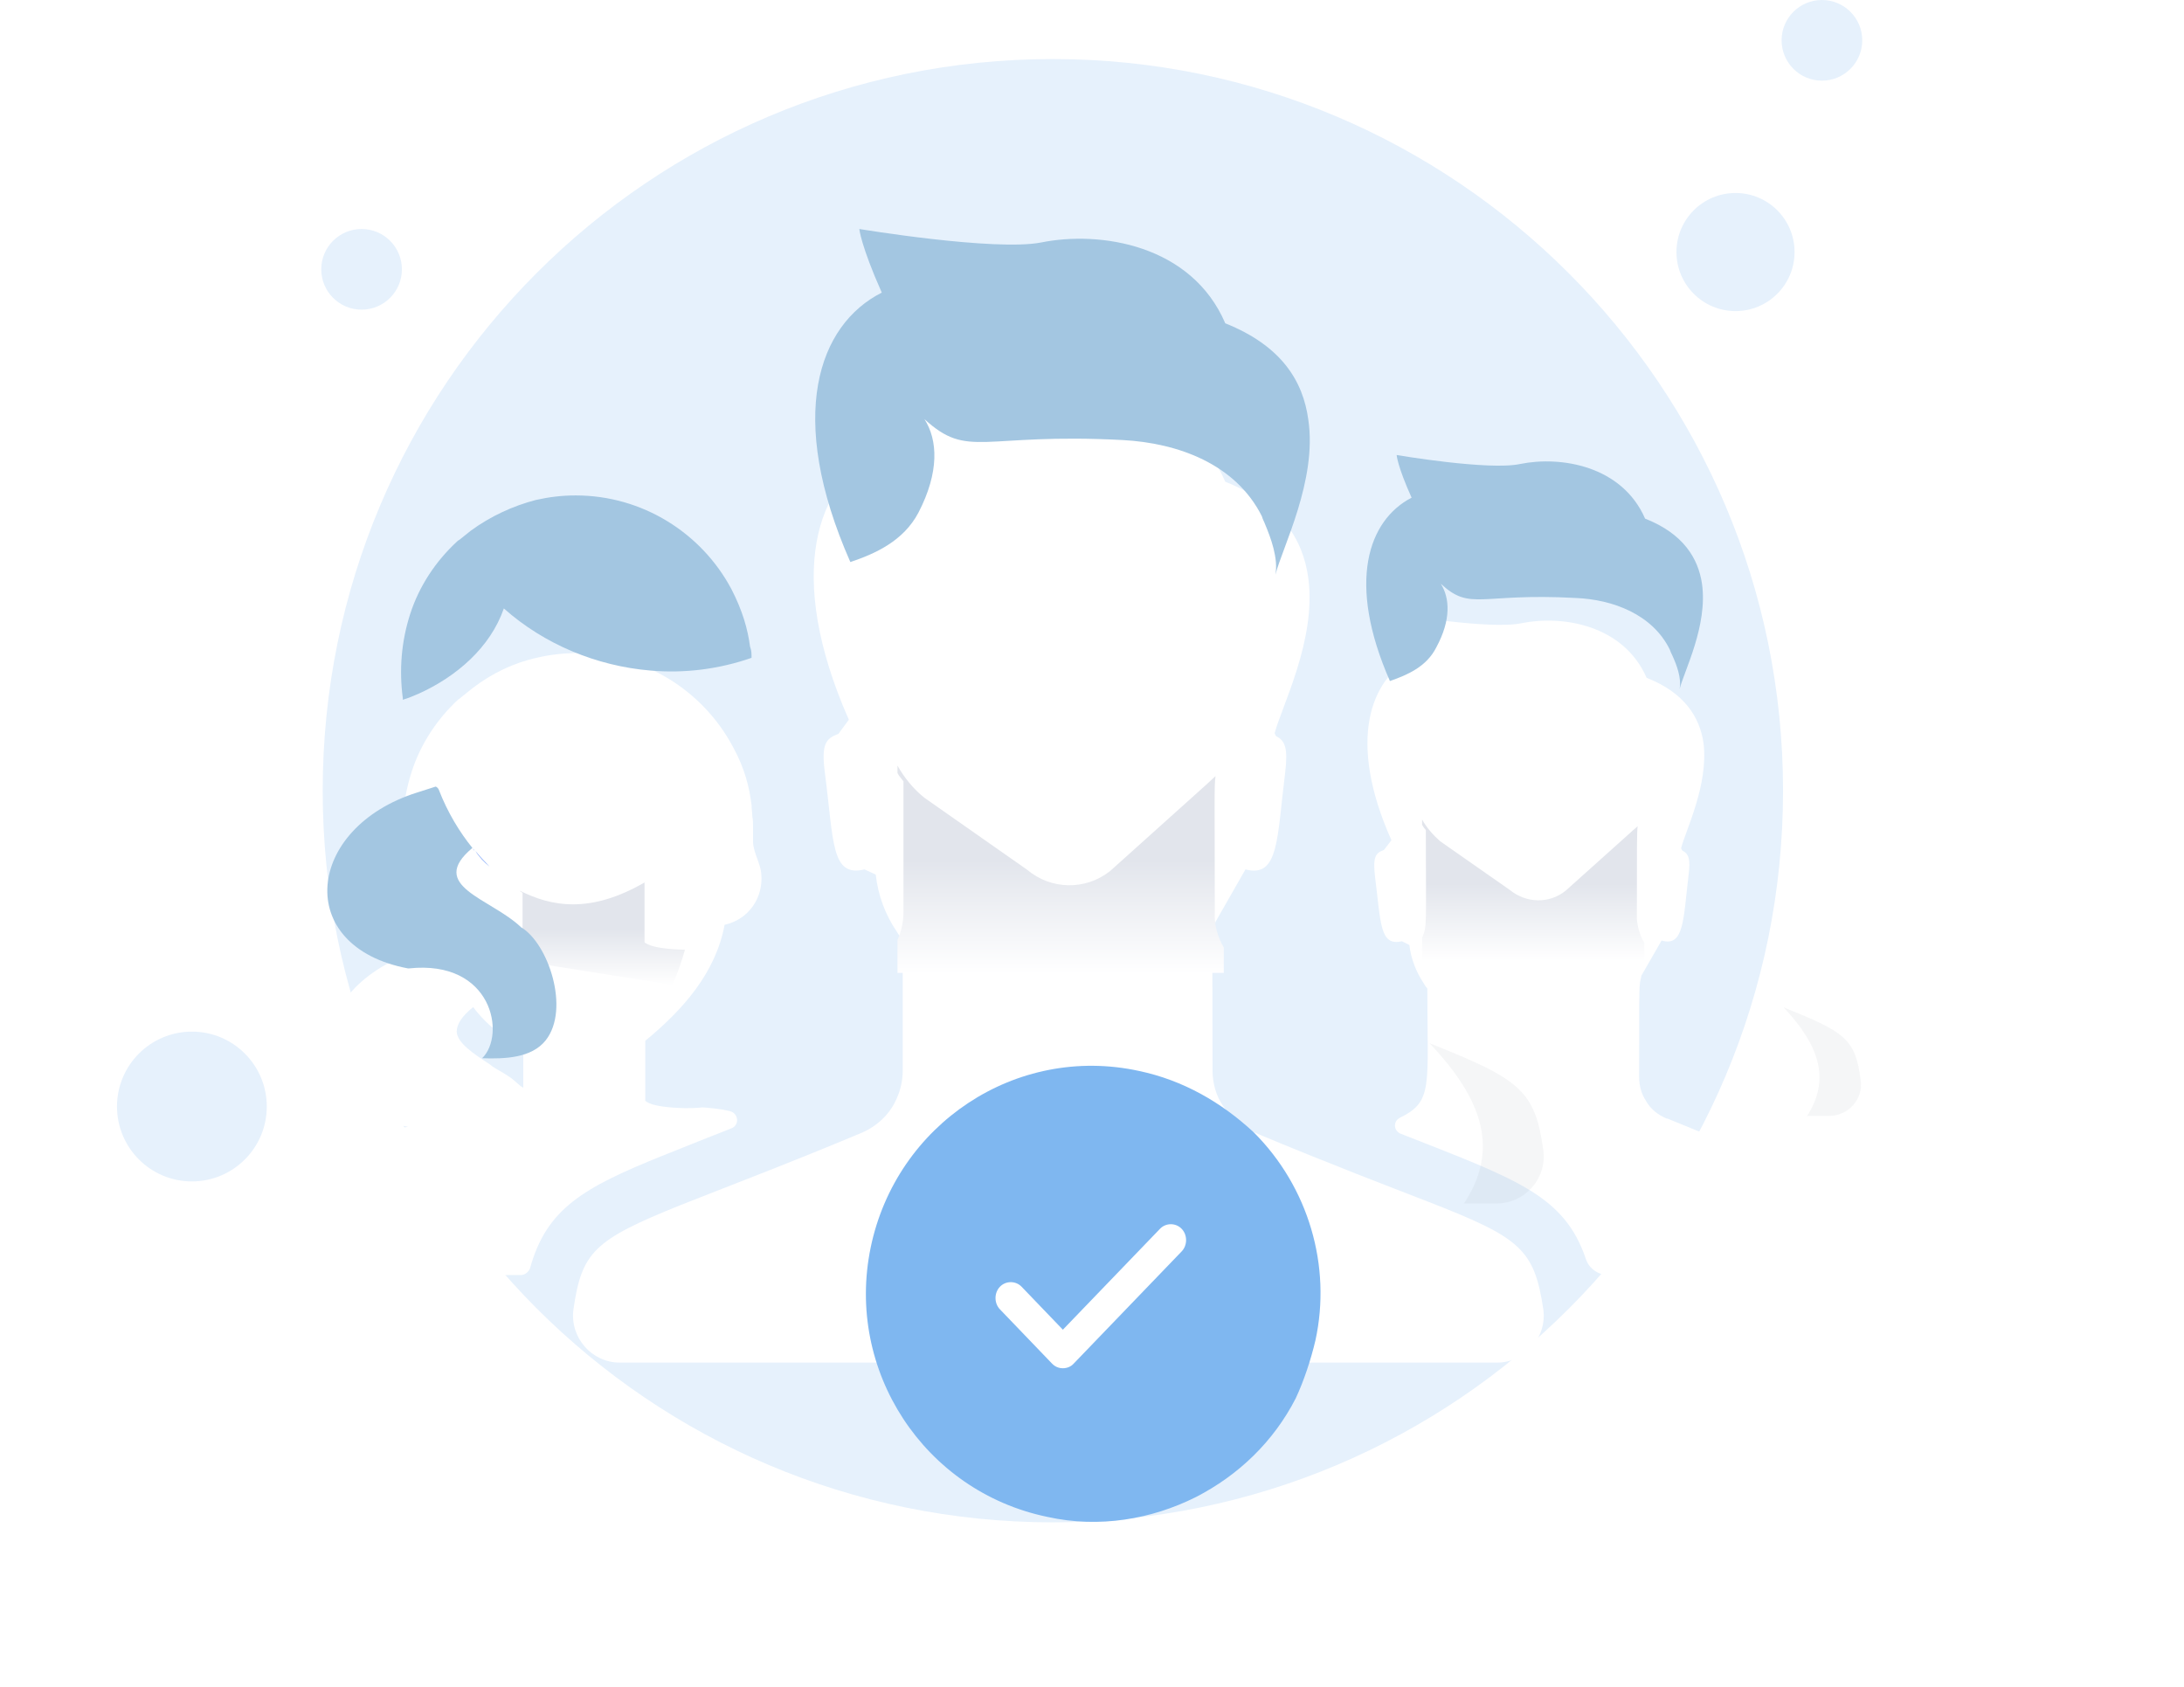
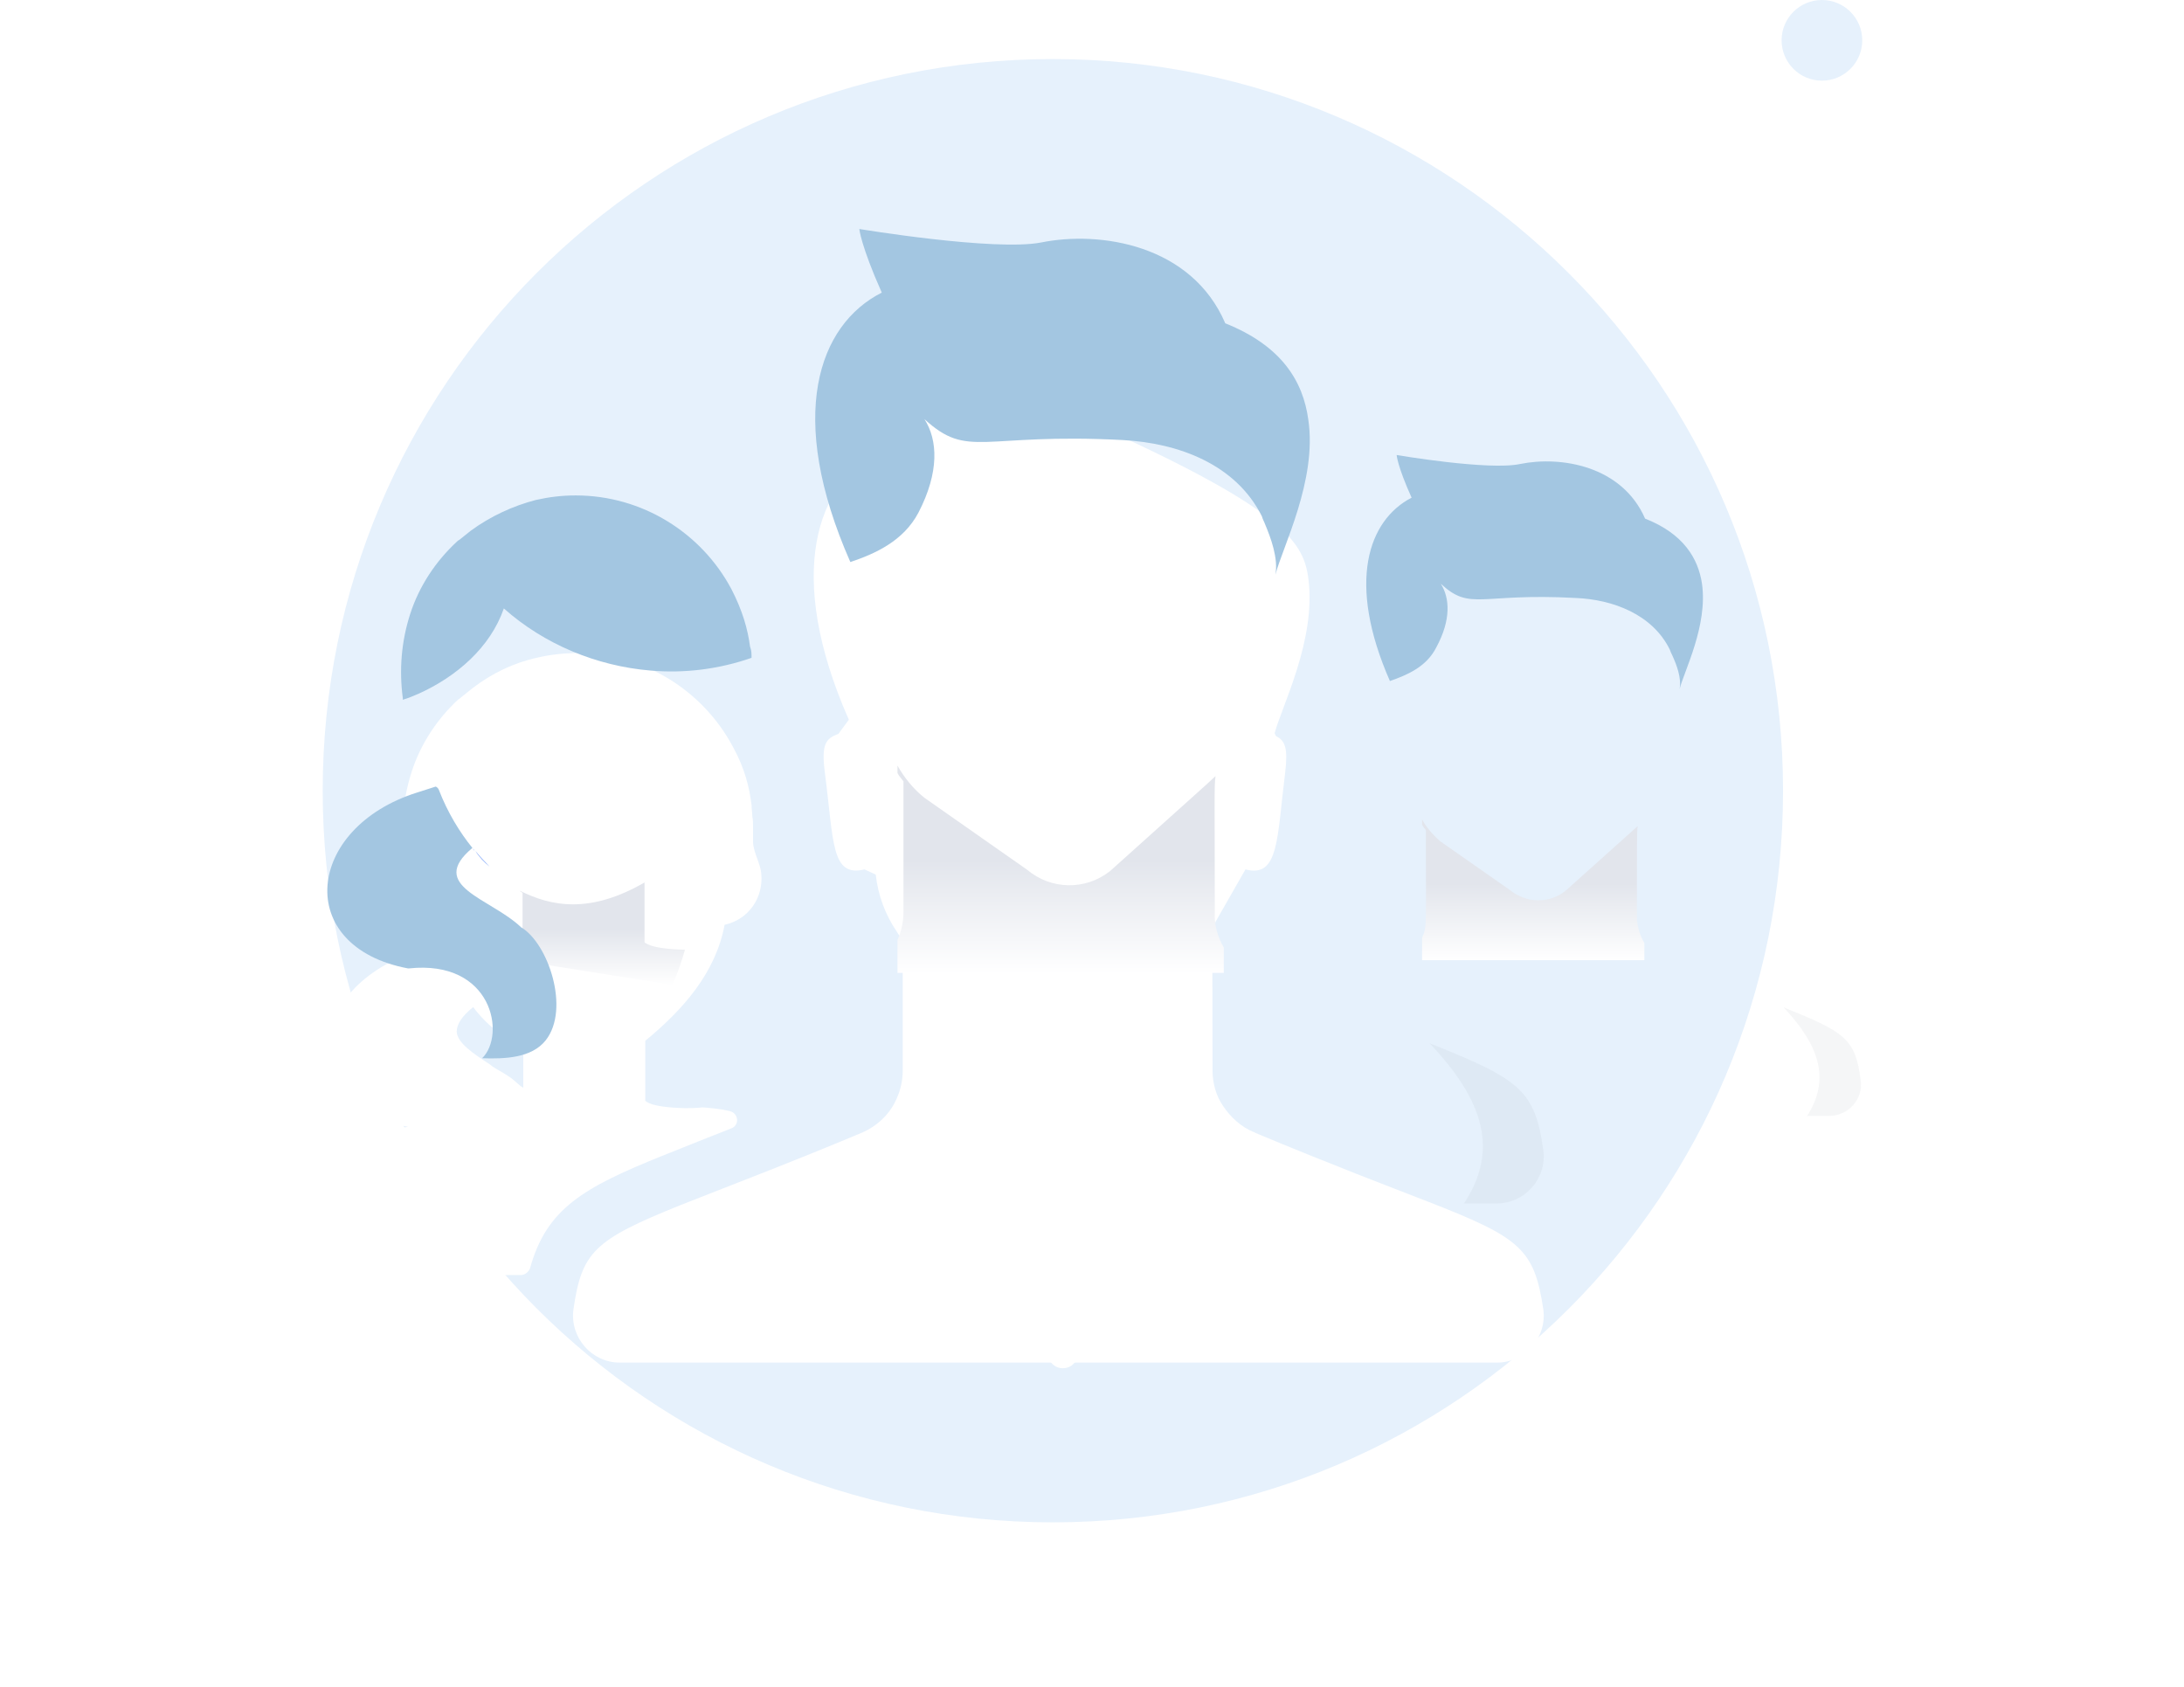
<svg xmlns="http://www.w3.org/2000/svg" width="224" height="173" viewBox="0 0 224 173" fill="none">
  <path d="M107.986 156.131C149.346 156.131 182.876 122.6 182.876 81.094C182.876 39.587 149.198 6.056 107.986 6.056C66.627 6.056 33.097 39.587 33.097 81.094C33.097 122.6 66.627 156.131 107.986 156.131Z" fill="#E6F1FC" />
-   <path d="M178.001 31.906C181.346 31.906 184.058 29.194 184.058 25.849C184.058 22.505 181.346 19.793 178.001 19.793C174.657 19.793 171.945 22.505 171.945 25.849C171.945 29.194 174.657 31.906 178.001 31.906Z" fill="#E6F1FC" />
  <path d="M186.864 8.272C189.148 8.272 191 6.42 191 4.136C191 1.852 189.148 0 186.864 0C184.58 0 182.728 1.852 182.728 4.136C182.728 6.42 184.58 8.272 186.864 8.272Z" fill="#E6F1FC" />
-   <path d="M37.085 31.758C39.369 31.758 41.221 29.906 41.221 27.622C41.221 25.338 39.369 23.486 37.085 23.486C34.8 23.486 32.949 25.338 32.949 27.622C32.949 29.906 34.8 31.758 37.085 31.758Z" fill="#E6F1FC" />
-   <path d="M19.681 121.165C23.923 121.165 27.362 117.726 27.362 113.484C27.362 109.242 23.923 105.803 19.681 105.803C15.439 105.803 12 109.242 12 113.484C12 117.726 15.439 121.165 19.681 121.165Z" fill="#E6F1FC" />
  <g filter="url(#filter0_d_3562_12646)">
-     <path d="M187.689 114.519H164.969C163.895 114.519 162.974 113.829 162.667 112.908C160.441 106.307 155.528 104.695 143.631 100.013C142.94 99.706 142.864 98.784 143.555 98.401C147.009 96.712 146.394 95.254 146.394 85.122C146.241 84.968 146.087 84.738 146.011 84.585C145.243 83.433 144.706 82.052 144.552 80.67L143.785 80.286C141.482 80.824 141.636 78.368 141.022 73.609C140.791 71.613 141.098 71.229 141.943 70.922L142.71 69.924C138.182 59.793 140.484 53.422 144.936 51.119C143.478 47.895 143.401 46.744 143.401 46.744C143.401 46.744 152.842 48.356 156.066 47.665C160.211 46.821 166.504 47.819 168.884 53.268C172.798 54.803 174.334 57.336 174.717 59.946C175.255 64.244 172.875 68.927 172.415 70.769C172.491 70.845 172.491 70.922 172.568 70.999C173.182 71.306 173.413 71.843 173.182 73.532C172.645 78.06 172.722 80.9 170.419 80.21L168.347 83.817C168.27 84.278 168.193 84.431 168.193 84.661C168.116 85.352 168.116 86.657 168.116 94.179C168.116 95.1 168.347 95.945 168.807 96.635C169.268 97.48 170.035 98.094 170.956 98.477H171.033C176.406 100.703 180.244 102.162 183.084 103.313C189.378 105.846 190.452 106.537 190.99 110.758C191.143 112.831 189.685 114.519 187.689 114.519Z" fill="white" />
-   </g>
+     </g>
  <path d="M172.26 70.691C172.49 69.539 171.952 68.158 171.492 67.16C171.415 67.006 171.338 66.853 171.262 66.623C169.496 63.015 165.428 61.48 161.59 61.327C151.766 60.789 150.845 62.708 147.774 59.868C148.695 61.327 148.849 63.552 147.314 66.392C146.316 68.388 144.32 69.232 142.555 69.846C138.103 59.715 140.329 53.344 144.781 51.041C143.323 47.818 143.246 46.666 143.246 46.666C143.246 46.666 152.687 48.278 155.911 47.587C160.055 46.743 166.349 47.741 168.729 53.19C172.643 54.725 174.178 57.258 174.562 59.868C175.176 64.166 172.72 68.849 172.26 70.691Z" fill="#A3C6E1" />
  <path opacity="0.1" d="M185.308 114.518C187.688 110.834 186.766 107.38 182.929 103.312C189.223 105.845 190.297 106.536 190.835 110.757C191.142 112.676 189.606 114.441 187.611 114.441H185.308V114.518Z" fill="#9AA2B2" />
  <path d="M168.652 96.711V98.476H145.855V96.174C146.393 94.945 146.239 95.022 146.239 85.121C146.086 84.967 145.932 84.737 145.855 84.584V84.046C146.316 84.891 147.007 85.658 147.698 86.272L154.836 91.261C156.525 92.643 158.904 92.72 160.593 91.338L167.27 85.351C167.501 85.121 167.731 84.967 167.961 84.737C167.884 85.428 167.884 86.733 167.884 94.255C167.961 95.099 168.191 95.943 168.652 96.711Z" fill="url(#paint0_linear_3562_12646)" />
  <g filter="url(#filter1_d_3562_12646)">
    <path d="M70.251 97.402C66.567 97.325 66.183 96.634 66.183 96.634V90.494C70.097 87.27 73.398 83.509 74.319 78.597C76.775 78.059 78.31 75.833 78.08 73.377C78.003 72.303 77.312 71.305 77.236 70.153C77.236 69.616 77.236 69.079 77.236 68.542C77.236 68.158 77.236 67.851 77.159 67.467C77.159 67.083 77.082 66.699 77.082 66.316C76.852 64.474 76.391 62.555 75.163 60.329C72.093 54.572 66.029 50.734 59.198 50.734C57.816 50.734 56.435 50.888 55.13 51.195C52.674 51.732 50.448 52.807 48.452 54.342C48.069 54.649 47.685 54.956 47.301 55.263C47.224 55.34 47.148 55.416 46.994 55.493C44.845 57.489 43.156 60.022 42.235 62.862C41.314 65.702 41.084 68.618 41.468 71.535C41.468 71.612 41.468 71.689 41.468 71.765C41.468 71.842 41.468 71.919 41.468 71.996C41.544 72.533 41.698 72.456 41.314 72.917C41.237 73.07 41.084 73.224 41.007 73.454C40.547 74.298 40.163 75.45 40.7 76.831C41.621 79.441 43.463 79.057 45.152 80.516C45.075 80.592 44.922 80.669 44.845 80.669H44.768L42.849 81.283C31.336 84.891 30.031 97.095 41.851 99.321C41.007 99.397 40.239 99.858 39.702 100.242C35.941 103.158 33.562 107.61 32.948 111.985C32.717 113.29 33.792 114.518 35.174 114.518H53.441C53.825 114.518 54.209 114.211 54.362 113.827C56.051 107.687 59.889 105.538 67.871 102.314L72.477 100.472C73.244 100.165 74.089 99.858 75.01 99.474C75.854 99.167 75.777 97.939 74.856 97.709C73.935 97.478 73.014 97.402 72.093 97.325C71.326 97.402 70.712 97.402 70.251 97.402ZM46.84 89.573C46.84 88.805 47.378 87.961 48.529 87.04C48.99 87.654 49.604 88.344 50.294 88.959C50.832 89.419 51.369 89.88 51.983 90.34C52.367 90.57 52.751 90.877 53.135 91.184C53.211 91.261 53.288 91.338 53.365 91.338C53.441 91.415 53.595 91.492 53.672 91.568V95.329C53.595 95.253 53.518 95.176 53.441 95.176C53.058 94.869 52.751 94.562 52.444 94.332C51.906 93.948 51.369 93.641 50.832 93.334C50.602 93.18 50.448 93.103 50.294 92.95C48.529 91.799 46.917 90.724 46.84 89.573Z" fill="white" />
  </g>
  <path d="M70.251 97.402C69.637 99.628 68.946 101.009 68.946 101.009L49.143 97.862L50.294 92.95C50.448 93.103 50.678 93.18 50.832 93.257C51.369 93.564 51.983 93.948 52.444 94.332C52.751 94.562 53.134 94.792 53.441 95.176C53.518 95.253 53.595 95.329 53.595 95.329V91.568C53.441 91.492 53.365 91.415 53.288 91.338C56.512 92.95 60.503 93.794 66.26 90.417C66.183 90.417 66.183 90.494 66.106 90.494V96.634C66.106 96.634 66.567 97.325 70.251 97.402Z" fill="url(#paint1_linear_3562_12646)" />
  <path d="M77.082 67.467C73.781 68.618 70.251 69.079 66.72 68.772C61.194 68.311 55.821 66.085 51.676 62.401C50.294 66.392 46.84 69.386 42.926 71.151C42.388 71.382 41.851 71.612 41.314 71.765C41.314 71.689 41.314 71.612 41.314 71.612C40.93 68.695 41.16 65.778 42.081 62.938C43.002 60.098 44.691 57.566 46.84 55.57C46.917 55.493 46.994 55.416 47.147 55.34C47.531 55.032 47.915 54.725 48.299 54.419C50.294 52.96 52.597 51.886 54.976 51.272C56.358 50.965 57.663 50.811 59.044 50.811C65.876 50.811 71.939 54.649 75.01 60.405C76.161 62.631 76.698 64.55 76.928 66.316C77.082 66.699 77.082 67.083 77.082 67.467Z" fill="#A3C6E1" />
  <path d="M48.759 87.27C49.22 87.884 49.757 88.421 50.218 88.882C49.68 88.421 49.143 87.884 48.759 87.27Z" fill="#3973F4" />
  <path d="M55.974 106.689C54.516 108.531 51.753 108.608 49.45 108.531C51.906 106.152 50.525 98.4 41.928 99.321H41.851C30.031 97.095 31.335 84.891 42.772 81.283L44.691 80.669C44.844 80.746 44.921 80.823 44.998 80.976C45.919 83.356 47.147 85.351 48.452 86.963C43.77 90.877 50.294 92.106 53.441 95.099C56.204 96.711 58.507 103.465 55.974 106.689Z" fill="#A3C6E1" />
  <path d="M48.683 87.27C48.606 87.193 48.529 87.117 48.529 87.04C48.529 87.04 48.606 87.193 48.683 87.27Z" fill="#3973F4" />
  <g filter="url(#filter2_d_3562_12646)">
-     <path d="M158.289 118.049C158.673 120.889 156.447 123.499 153.531 123.499H63.573C60.656 123.499 58.43 120.889 58.814 118.049C59.658 112.139 60.963 110.911 69.713 107.38L71.863 106.536C75.931 104.924 81.227 102.928 88.365 99.935C89.977 99.244 91.282 98.016 91.973 96.404C92.356 95.56 92.587 94.562 92.587 93.564V80.132C92.356 79.825 92.126 79.594 91.973 79.287C90.821 77.599 90.054 75.603 89.823 73.454L88.672 72.917C85.218 73.761 85.525 70.077 84.604 63.015C84.22 60.099 84.681 59.484 85.986 59.024L87.06 57.566C80.459 42.598 83.76 33.234 90.284 29.933C88.288 25.175 88.135 23.486 88.135 23.486C88.135 23.486 102.028 25.789 106.786 24.868C112.85 23.64 122.214 25.098 125.668 33.157C131.425 35.46 133.651 39.067 134.188 43.059C135.033 49.353 131.425 56.261 130.734 58.947C130.811 59.101 130.811 59.177 130.888 59.254C131.809 59.715 132.116 60.482 131.809 63.015C130.964 69.693 131.195 73.838 127.741 72.917L124.671 78.29C124.517 78.904 124.517 79.134 124.44 79.594C124.287 80.592 124.363 82.588 124.363 93.564C124.363 94.869 124.747 96.174 125.438 97.171C126.206 98.323 127.28 99.321 128.585 99.858C128.662 99.858 128.662 99.858 128.739 99.935C136.644 103.235 142.324 105.384 146.469 106.996C155.91 110.68 157.368 111.832 158.289 118.049Z" fill="white" />
+     <path d="M158.289 118.049C158.673 120.889 156.447 123.499 153.531 123.499H63.573C60.656 123.499 58.43 120.889 58.814 118.049C59.658 112.139 60.963 110.911 69.713 107.38L71.863 106.536C75.931 104.924 81.227 102.928 88.365 99.935C89.977 99.244 91.282 98.016 91.973 96.404C92.356 95.56 92.587 94.562 92.587 93.564V80.132C92.356 79.825 92.126 79.594 91.973 79.287C90.821 77.599 90.054 75.603 89.823 73.454L88.672 72.917C85.218 73.761 85.525 70.077 84.604 63.015C84.22 60.099 84.681 59.484 85.986 59.024L87.06 57.566C80.459 42.598 83.76 33.234 90.284 29.933C88.288 25.175 88.135 23.486 88.135 23.486C88.135 23.486 102.028 25.789 106.786 24.868C131.425 35.46 133.651 39.067 134.188 43.059C135.033 49.353 131.425 56.261 130.734 58.947C130.811 59.101 130.811 59.177 130.888 59.254C131.809 59.715 132.116 60.482 131.809 63.015C130.964 69.693 131.195 73.838 127.741 72.917L124.671 78.29C124.517 78.904 124.517 79.134 124.44 79.594C124.287 80.592 124.363 82.588 124.363 93.564C124.363 94.869 124.747 96.174 125.438 97.171C126.206 98.323 127.28 99.321 128.585 99.858C128.662 99.858 128.662 99.858 128.739 99.935C136.644 103.235 142.324 105.384 146.469 106.996C155.91 110.68 157.368 111.832 158.289 118.049Z" fill="white" />
  </g>
  <path d="M130.811 58.947C131.118 57.258 130.35 55.186 129.736 53.728C129.66 53.498 129.506 53.267 129.429 52.96C126.743 47.587 120.833 45.438 115.153 45.131C100.646 44.364 99.341 47.127 94.812 42.982C96.194 45.131 96.348 48.432 94.198 52.576C92.663 55.493 89.747 56.798 87.214 57.642C80.613 42.675 83.913 33.311 90.438 30.01C88.288 25.175 88.135 23.486 88.135 23.486C88.135 23.486 102.028 25.789 106.786 24.868C112.85 23.64 122.214 25.098 125.668 33.157C131.425 35.46 133.651 39.067 134.188 43.059C135.109 49.276 131.502 56.184 130.811 58.947Z" fill="#A3C6E1" />
  <path opacity="0.1" d="M150.153 123.422C153.684 118.049 152.302 112.983 146.623 106.996C155.91 110.681 157.445 111.832 158.289 117.972C158.673 120.812 156.447 123.422 153.531 123.422H150.153Z" fill="#9AA2B2" />
  <path d="M125.515 97.171V99.781H92.049V96.404C92.433 95.56 92.663 94.562 92.663 93.564V80.132C92.433 79.825 92.203 79.594 92.049 79.287V78.52C92.74 79.748 93.661 80.899 94.812 81.82L105.328 89.189C107.784 91.261 111.315 91.338 113.848 89.342L123.673 80.516C123.98 80.209 124.363 79.901 124.67 79.594C124.517 80.592 124.594 82.588 124.594 93.564C124.517 94.869 124.901 96.097 125.515 97.171Z" fill="url(#paint2_linear_3562_12646)" />
-   <path d="M134.917 137.464C134.44 139.489 133.726 141.633 132.892 143.419C130.629 147.826 127.056 151.279 122.65 153.542C118.124 155.805 112.764 156.758 107.405 155.567C94.781 152.947 86.682 140.561 89.302 127.936C91.922 115.312 104.19 107.094 116.814 109.834C121.339 110.786 125.27 113.049 128.604 116.146C134.202 121.743 136.584 129.842 134.917 137.464Z" fill="#7FB7F0" />
  <path d="M109.012 140.326C108.601 140.326 108.214 140.175 107.9 139.848L102.557 134.284C101.953 133.655 101.953 132.597 102.557 131.968C103.162 131.339 104.177 131.339 104.781 131.968L109.012 136.373L118.973 126.027C119.577 125.397 120.593 125.397 121.197 126.027C121.801 126.656 121.801 127.713 121.197 128.343L110.124 139.848C109.834 140.175 109.423 140.326 109.012 140.326Z" fill="white" />
  <defs>
    <filter id="filter0_d_3562_12646" x="107.753" y="30.496" width="115.744" height="132.768" filterUnits="userSpaceOnUse" color-interpolation-filters="sRGB">
      <feFlood flood-opacity="0" result="BackgroundImageFix" />
      <feColorMatrix in="SourceAlpha" type="matrix" values="0 0 0 0 0 0 0 0 0 0 0 0 0 0 0 0 0 0 127 0" result="hardAlpha" />
      <feOffset dy="16.248" />
      <feGaussianBlur stdDeviation="16.248" />
      <feColorMatrix type="matrix" values="0 0 0 0 0.398 0 0 0 0 0.477 0 0 0 0 0.575 0 0 0 0.27 0" />
      <feBlend mode="normal" in2="BackgroundImageFix" result="effect1_dropShadow_3562_12646" />
      <feBlend mode="normal" in="SourceGraphic" in2="effect1_dropShadow_3562_12646" result="shape" />
    </filter>
    <filter id="filter1_d_3562_12646" x="0.42" y="34.486" width="110.18" height="128.777" filterUnits="userSpaceOnUse" color-interpolation-filters="sRGB">
      <feFlood flood-opacity="0" result="BackgroundImageFix" />
      <feColorMatrix in="SourceAlpha" type="matrix" values="0 0 0 0 0 0 0 0 0 0 0 0 0 0 0 0 0 0 127 0" result="hardAlpha" />
      <feOffset dy="16.248" />
      <feGaussianBlur stdDeviation="16.248" />
      <feColorMatrix type="matrix" values="0 0 0 0 0.398 0 0 0 0 0.477 0 0 0 0 0.575 0 0 0 0.27 0" />
      <feBlend mode="normal" in2="BackgroundImageFix" result="effect1_dropShadow_3562_12646" />
      <feBlend mode="normal" in="SourceGraphic" in2="effect1_dropShadow_3562_12646" result="shape" />
    </filter>
    <filter id="filter2_d_3562_12646" x="26.274" y="7.238" width="164.555" height="165.006" filterUnits="userSpaceOnUse" color-interpolation-filters="sRGB">
      <feFlood flood-opacity="0" result="BackgroundImageFix" />
      <feColorMatrix in="SourceAlpha" type="matrix" values="0 0 0 0 0 0 0 0 0 0 0 0 0 0 0 0 0 0 127 0" result="hardAlpha" />
      <feOffset dy="16.248" />
      <feGaussianBlur stdDeviation="16.248" />
      <feColorMatrix type="matrix" values="0 0 0 0 0.398 0 0 0 0 0.477 0 0 0 0 0.575 0 0 0 0.27 0" />
      <feBlend mode="normal" in2="BackgroundImageFix" result="effect1_dropShadow_3562_12646" />
      <feBlend mode="normal" in="SourceGraphic" in2="effect1_dropShadow_3562_12646" result="shape" />
    </filter>
    <linearGradient id="paint0_linear_3562_12646" x1="157.261" y1="98.564" x2="157.261" y2="90.615" gradientUnits="userSpaceOnUse">
      <stop stop-color="white" />
      <stop offset="1" stop-color="#E2E5EC" />
    </linearGradient>
    <linearGradient id="paint1_linear_3562_12646" x1="59.703" y1="101.074" x2="59.703" y2="95.239" gradientUnits="userSpaceOnUse">
      <stop stop-color="white" />
      <stop offset="1" stop-color="#E2E5EC" />
    </linearGradient>
    <linearGradient id="paint2_linear_3562_12646" x1="108.792" y1="99.911" x2="108.792" y2="88.198" gradientUnits="userSpaceOnUse">
      <stop stop-color="white" />
      <stop offset="1" stop-color="#E2E5EC" />
    </linearGradient>
  </defs>
</svg>